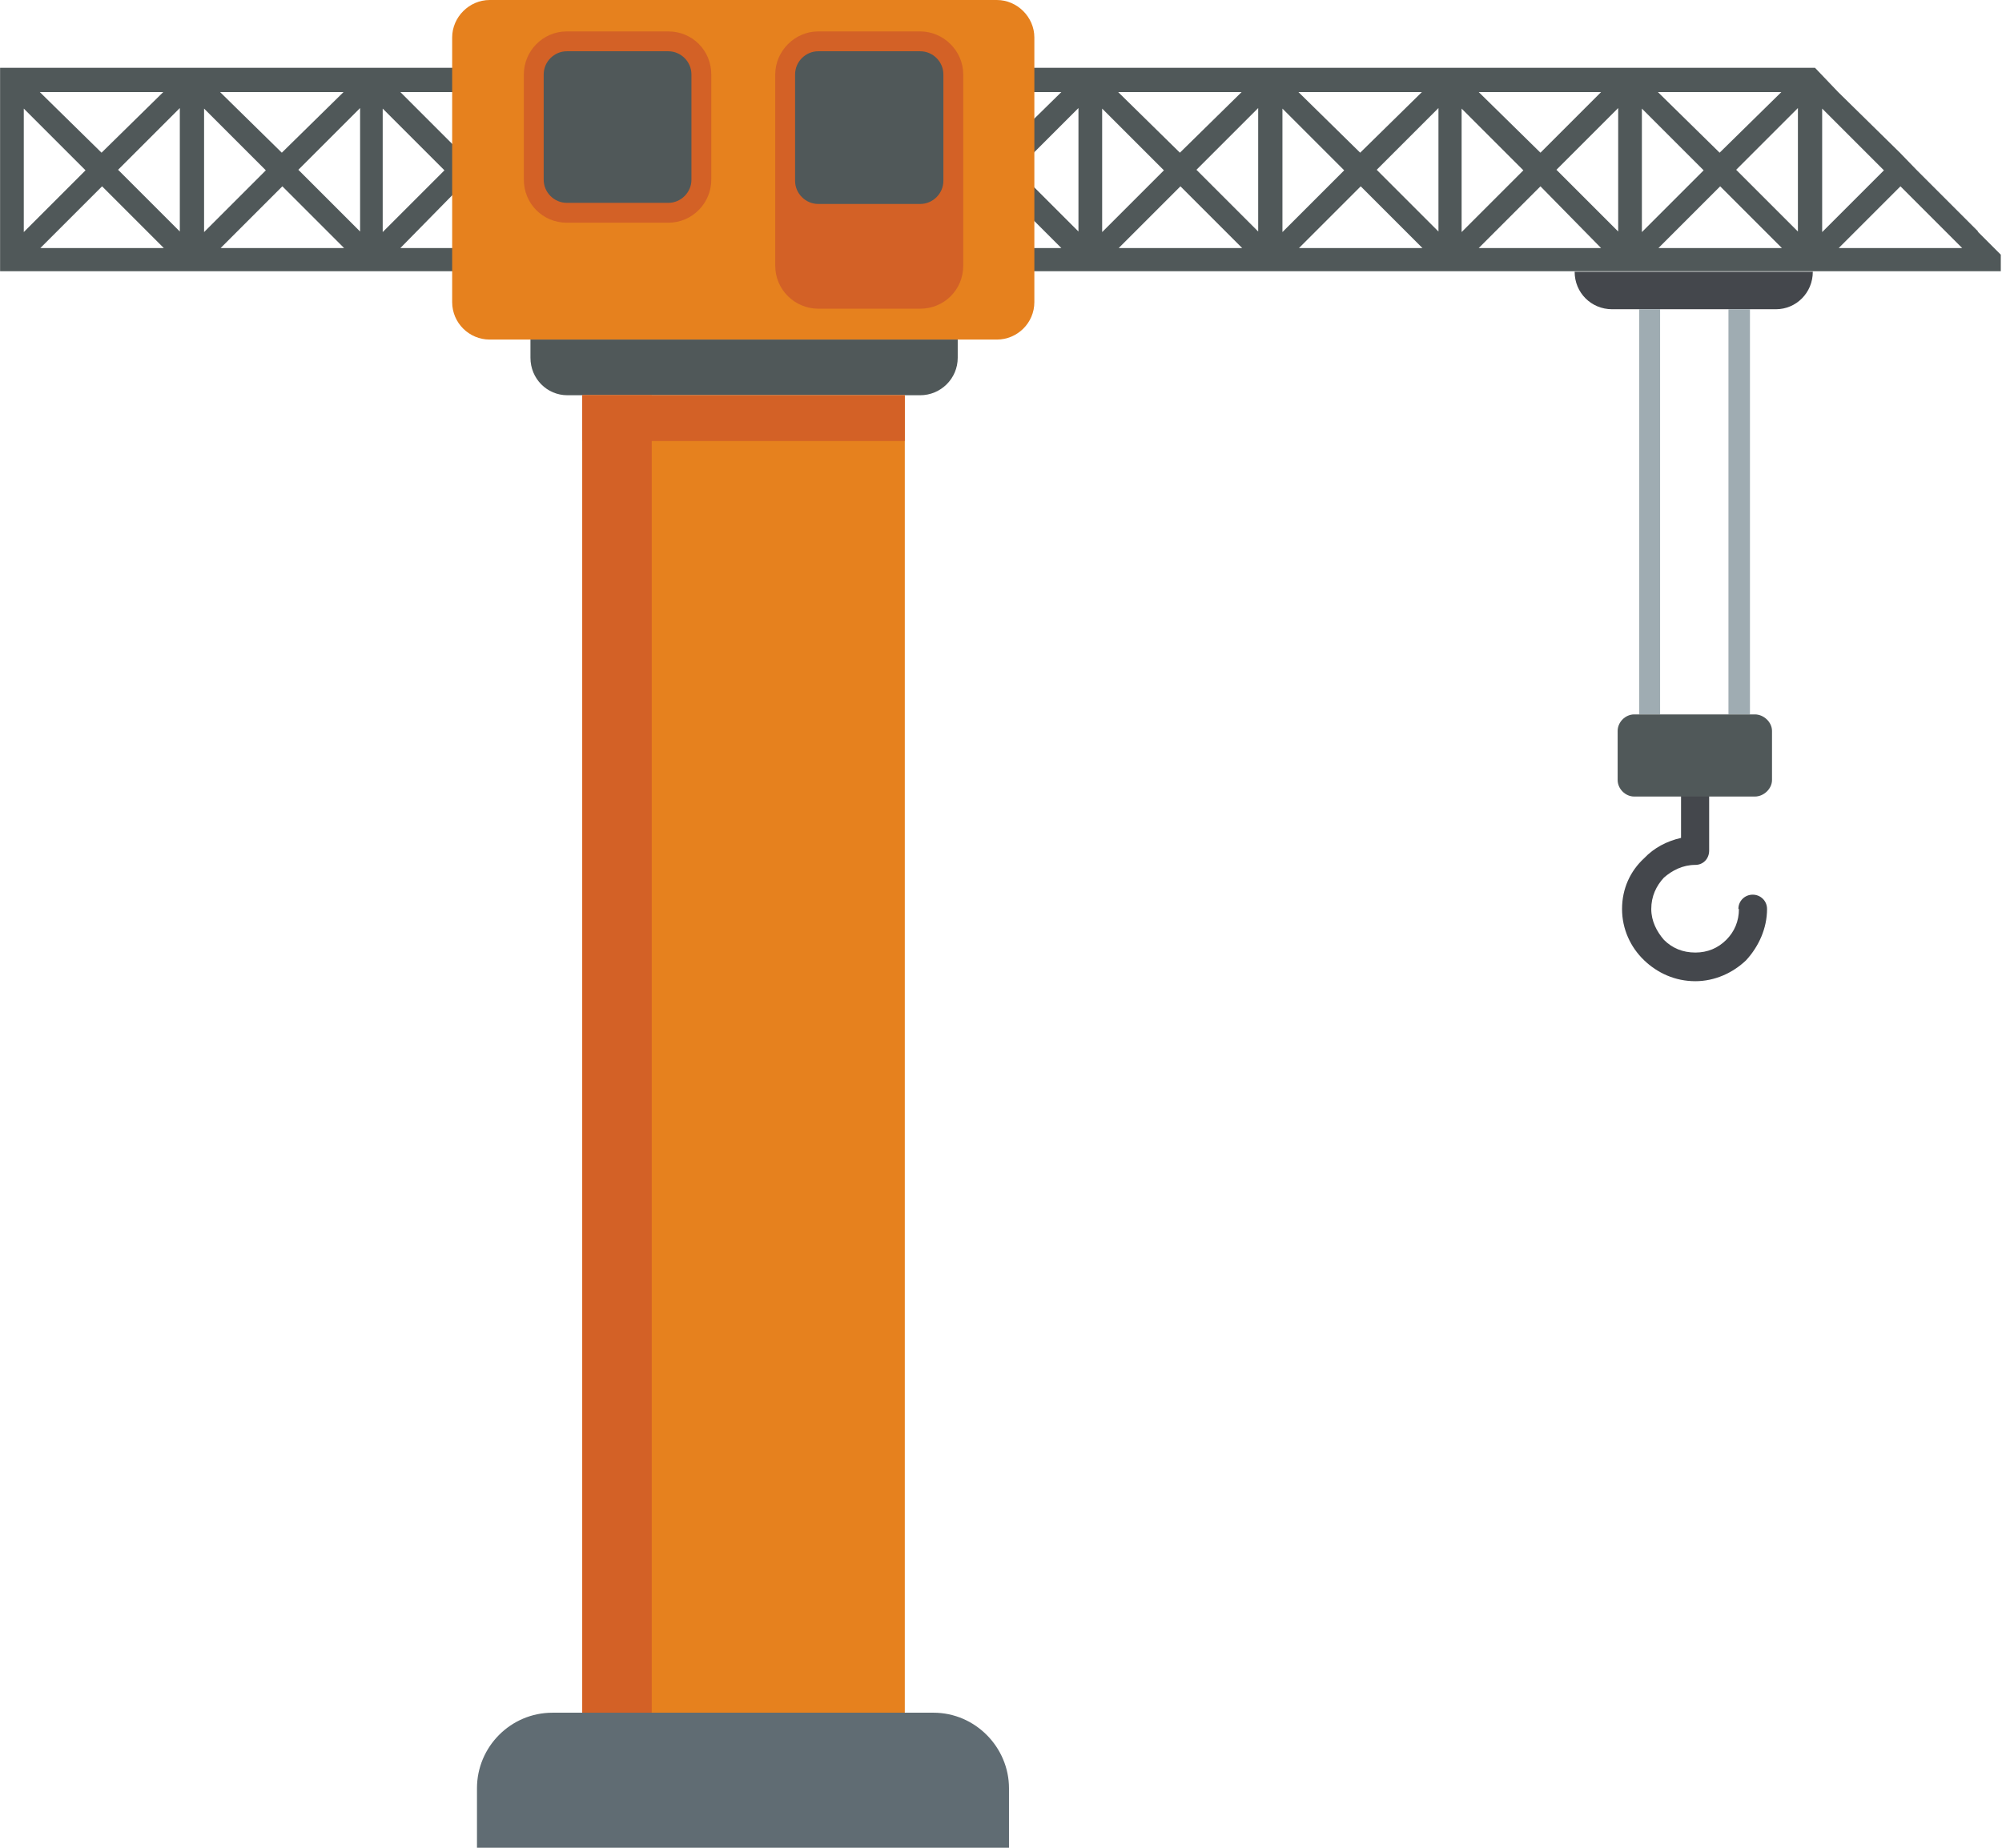
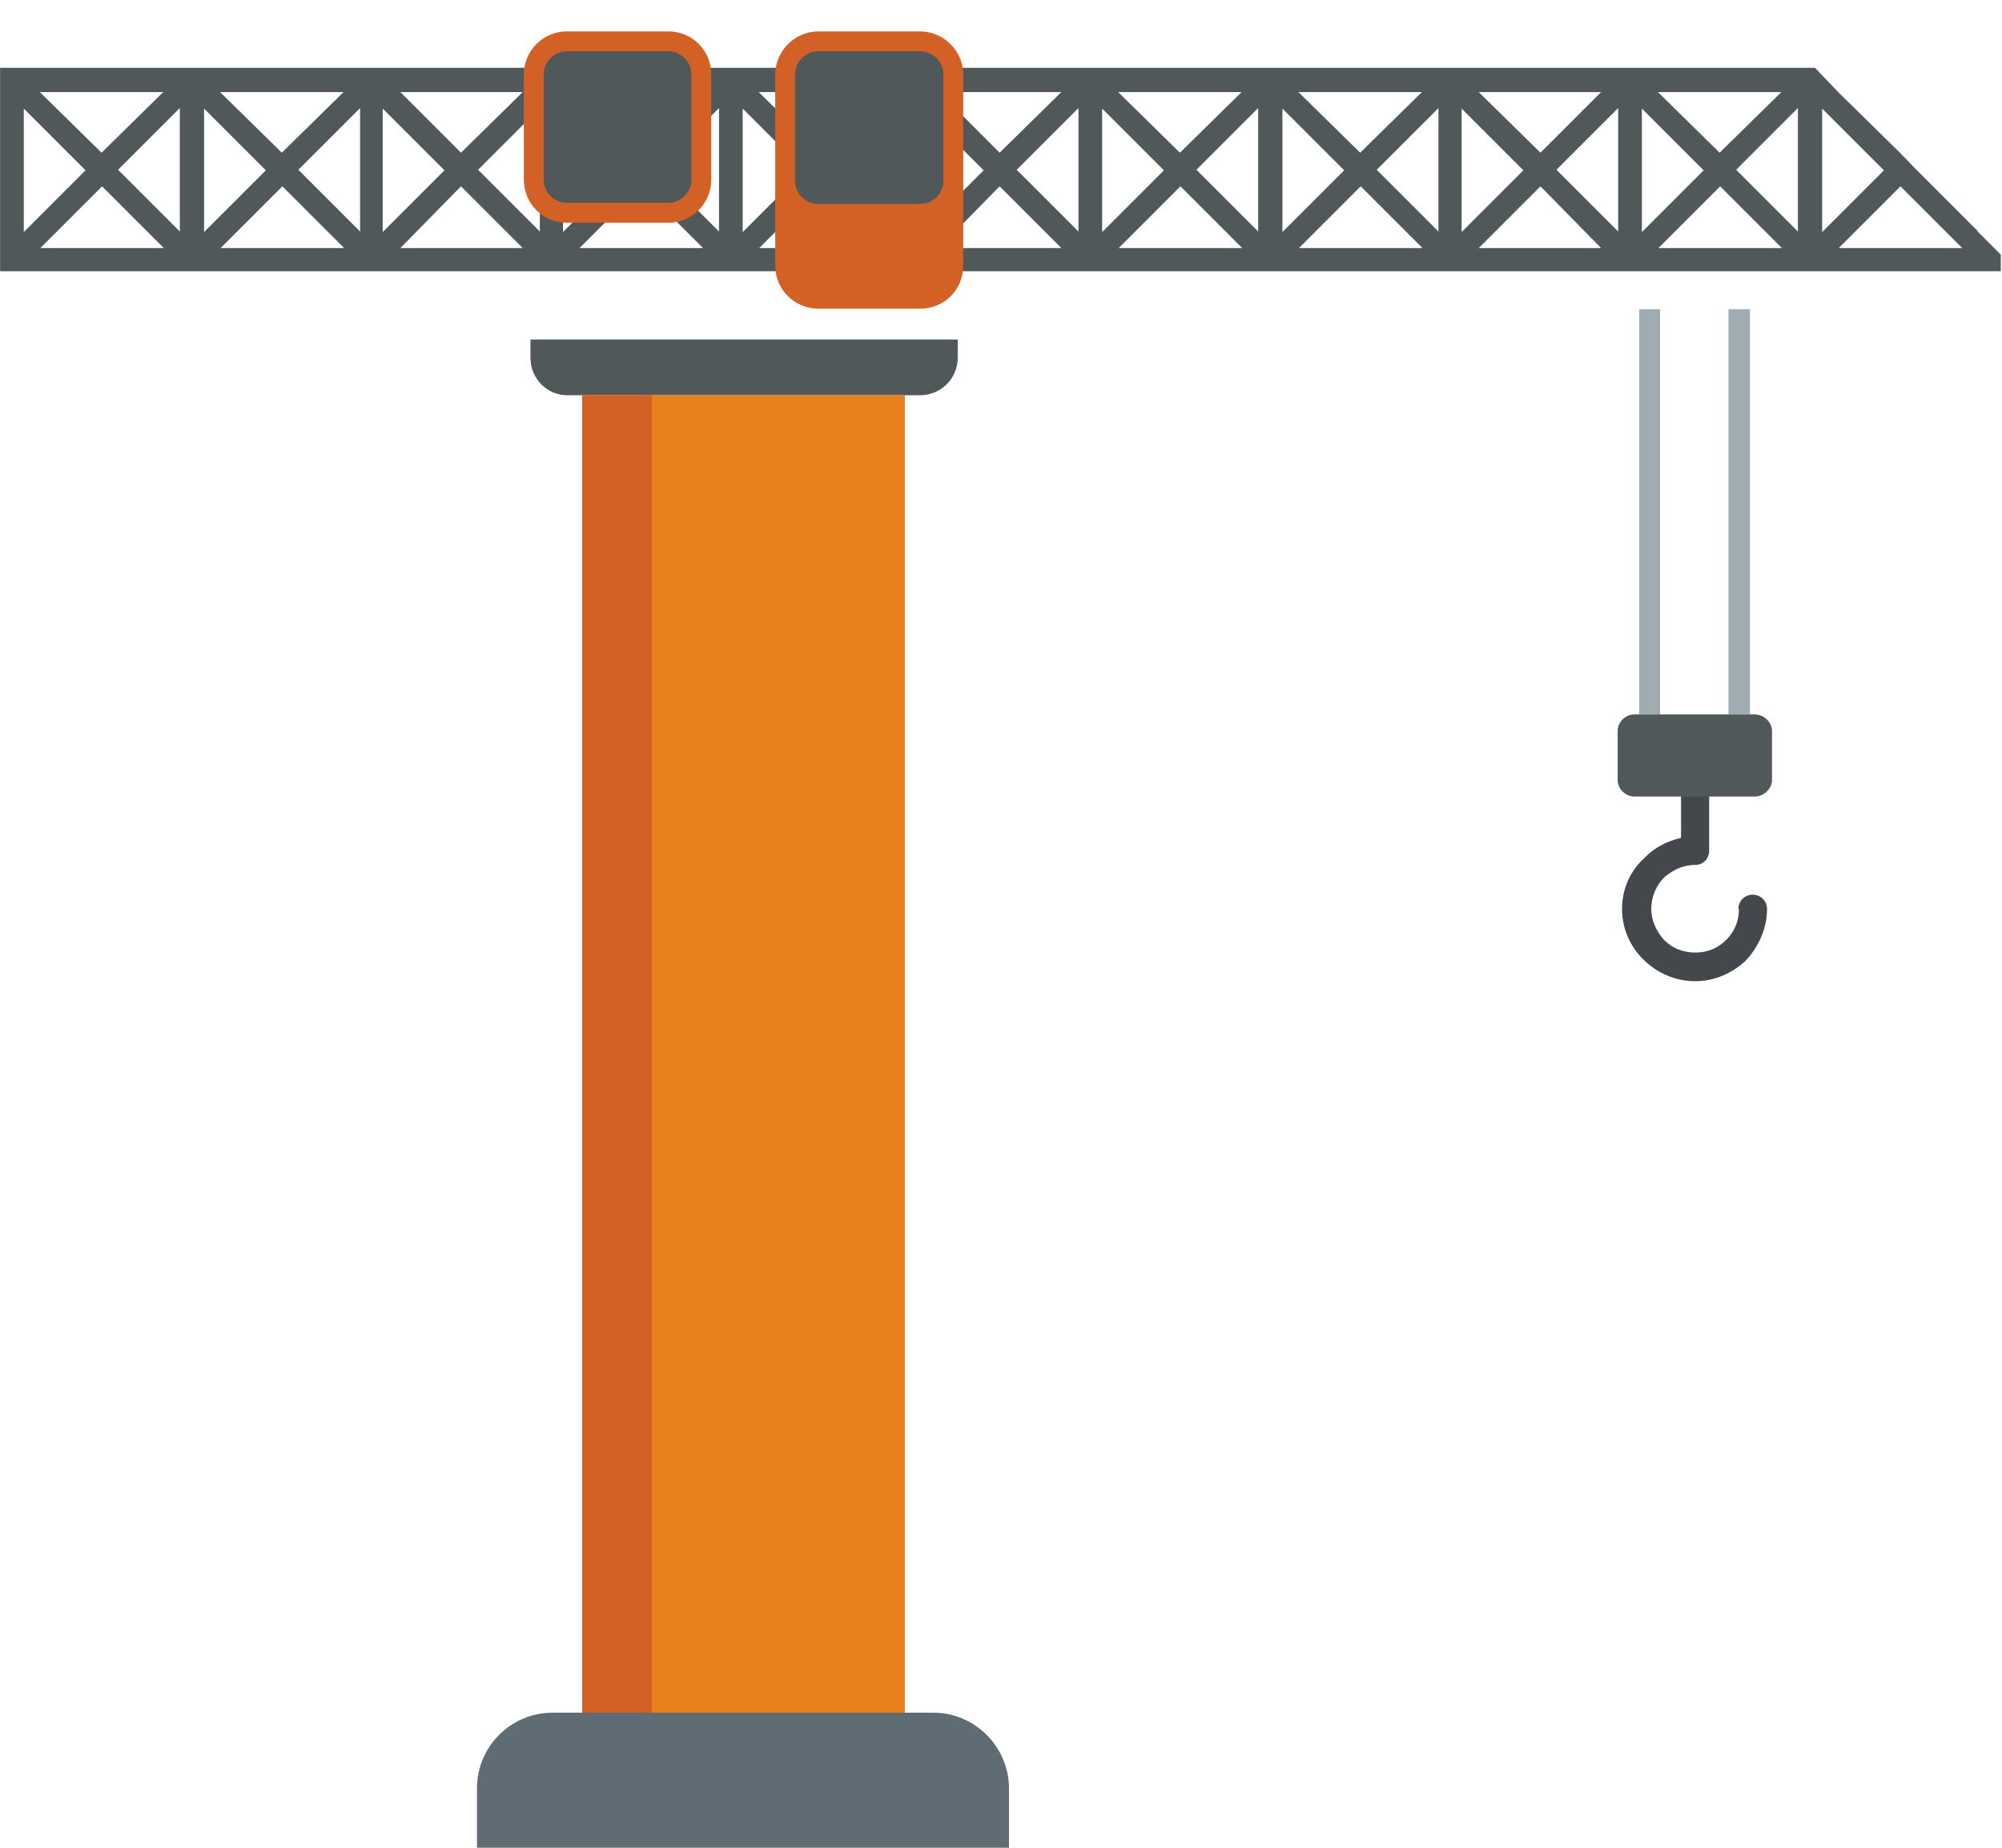
<svg xmlns="http://www.w3.org/2000/svg" xml:space="preserve" width="1.066in" height="0.984in" version="1.1" style="shape-rendering:geometricPrecision; text-rendering:geometricPrecision; image-rendering:optimizeQuality; fill-rule:evenodd; clip-rule:evenodd" viewBox="0 0 3629 3352">
  <defs>
    <style type="text/css">
   
    .fil2 {fill:#E6811E}
    .fil5 {fill:#D36126}
    .fil7 {fill:#9FACB2}
    .fil4 {fill:#606C73}
    .fil3 {fill:#505859}
    .fil6 {fill:#44474C}
    .fil1 {fill:#505859;fill-rule:nonzero}
    .fil0 {fill:#44474C;fill-rule:nonzero}
   
  </style>
  </defs>
  <g id="Layer_x0020_1">
    <g id="_2977080997392">
      <path class="fil0" d="M3152 1649c0,-15 12,-26 26,-26 14,0 26,11 26,26 0,35 -15,68 -38,93 -24,23 -57,38 -92,38 -37,0 -69,-15 -93,-38 -25,-24 -40,-57 -40,-93 0,-37 15,-69 40,-92 18,-19 41,-31 67,-37l0 -88c0,-15 11,-26 26,-26 14,0 25,11 25,26l0 111c0,15 -11,26 -25,26 -23,0 -42,10 -57,23 -14,15 -23,34 -23,57 0,22 10,41 23,56 15,15 34,23 57,23 22,0 41,-8 56,-23 15,-15 23,-34 23,-56l0 0z" />
      <path class="fil1" d="M295 167l-112 110 -112 -110 223 0zm30 253l-112 -112 112 -112 0 223zm-253 30l112 -112 112 112 -223 0zm550 -283l-112 110 -112 -110 223 0zm30 253l-112 -112 112 -112 0 223zm-253 30l112 -112 112 112 -223 0zm-30 -253l112 112 -112 112 0 -223zm578 -30l-112 110 -110 -110 222 0zm31 253l-112 -112 112 -112 0 223zm-253 30l110 -112 112 112 -222 0zm548 -283l-112 110 -112 -110 223 0zm30 253l-112 -112 112 -112 0 223zm-253 30l112 -112 112 112 -223 0zm-30 -253l112 112 -112 112 0 -223zm-327 0l112 112 -112 112 0 -223zm906 -30l-112 110 -112 -110 223 0zm30 253l-112 -112 112 -112 0 223zm-253 30l112 -112 112 112 -223 0zm548 -283l-112 110 -110 -110 222 0zm31 253l-112 -112 112 -112 0 223zm-253 30l110 -112 112 112 -222 0zm-31 -253l112 112 -112 112 0 -223zm580 -30l-112 110 -112 -110 223 0zm30 253l-112 -112 112 -112 0 223zm-253 30l112 -112 112 112 -223 0zm550 -283l-112 110 -112 -110 223 0zm30 253l-112 -112 112 -112 0 223zm-253 30l112 -112 112 112 -223 0zm-30 -253l112 112 -112 112 0 -223zm-327 0l112 112 -112 112 0 -223zm-652 0l112 112 -112 112 0 -223zm1557 -30l-110 110 -112 -110 222 0zm31 253l-112 -112 112 -112 0 223zm-253 30l112 -112 110 112 -222 0zm-31 -253l112 112 -112 112 0 -223zm580 -30l-112 110 -112 -110 223 0zm30 253l-112 -112 112 -112 0 223zm-253 30l112 -112 112 112 -223 0zm580 -30l-112 -112 -30 -31 -112 -110 -42 -44 -3292 0 0 369 3629 0 0 -30 -42 -42zm-253 30l112 -112 112 112 -223 0zm-30 -253l112 112 -112 112 0 -223zm-327 0l112 112 -112 112 0 -223zm-2935 0l112 112 -112 112 0 -223z" />
-       <path class="fil2" d="M1807 0l-920 0c-37,0 -68,31 -68,68l0 480c0,38 31,68 68,68l920 0c37,0 68,-30 68,-68l0 -480c0,-37 -31,-68 -68,-68l0 0z" />
      <path class="fil3" d="M961 616l0 33c0,38 30,68 67,68l640 0c37,0 68,-30 68,-68l0 -33 -774 0z" />
      <polygon class="fil2" points="1055,3107 1640,3107 1640,717 1055,717 " />
      <path class="fil4" d="M1830 3352l-966 0 0 -108c0,-75 61,-137 137,-137l691 0c76,0 137,63 137,137l0 108z" />
      <polygon class="fil5" points="1055,3107 1181,3107 1181,717 1055,717 " />
-       <polygon class="fil5" points="1055,800 1640,800 1640,717 1055,717 " />
      <path class="fil5" d="M1483 57l185 0c42,0 78,35 78,78l0 347c0,44 -35,78 -78,78l-185 0c-42,0 -78,-34 -78,-78l0 -347c0,-42 35,-78 78,-78l0 0zm-456 0l184 0c44,0 78,35 78,78l0 191c0,42 -34,78 -78,78l-184 0c-44,0 -78,-35 -78,-78l0 -191c0,-42 34,-78 78,-78l0 0z" />
      <path class="fil3" d="M1483 93c-23,0 -42,19 -42,42l0 193c0,23 19,42 42,42l185 0c23,0 42,-19 42,-42l0 -193c0,-23 -19,-42 -42,-42l-185 0zm-456 0c-23,0 -42,19 -42,42l0 191c0,23 19,42 42,42l184 0c23,0 42,-19 42,-42l0 -191c0,-23 -19,-42 -42,-42l-184 0z" />
-       <path class="fil6" d="M2856 493l431 0 0 0c0,38 -30,68 -67,68l-297 0c-38,0 -68,-30 -68,-68l0 0z" />
      <path class="fil7" d="M3134 561l39 0 0 735 -39 0 0 -735zm-162 0l38 0 0 735 -38 0 0 -735z" />
      <path class="fil3" d="M2963 1296l219 0c16,0 31,14 31,30l0 89c0,16 -15,30 -31,30l-219 0c-16,0 -30,-14 -30,-30l0 -89c0,-16 14,-30 30,-30l0 0z" />
    </g>
  </g>
</svg>